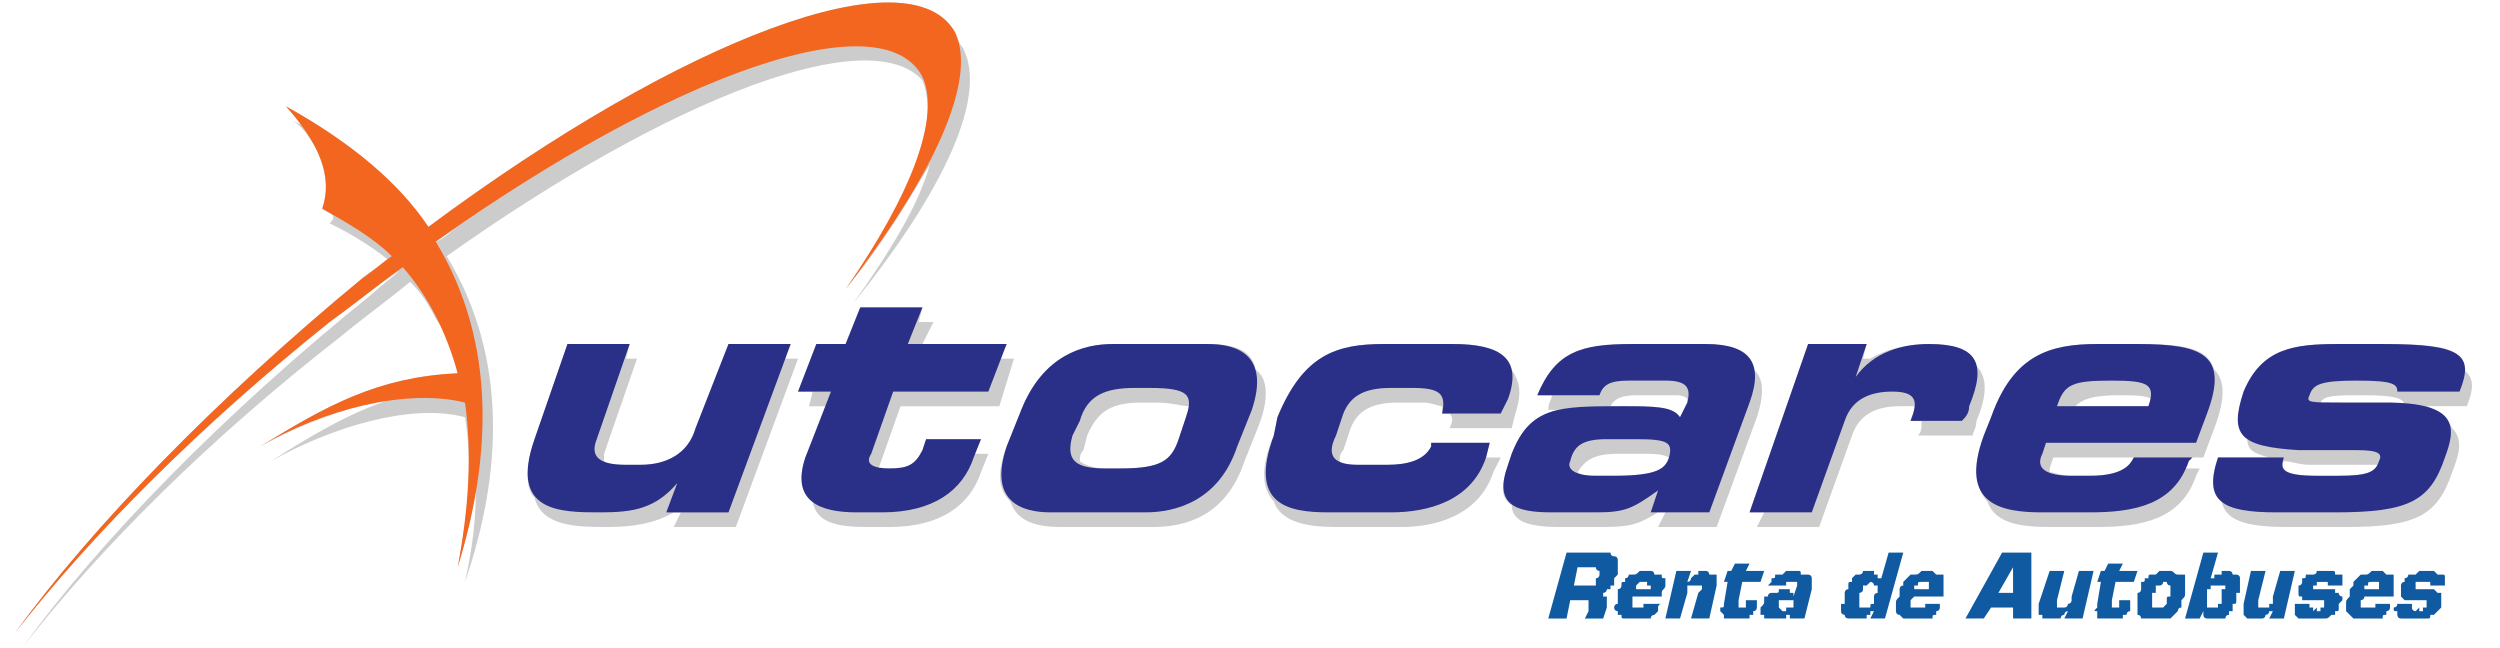
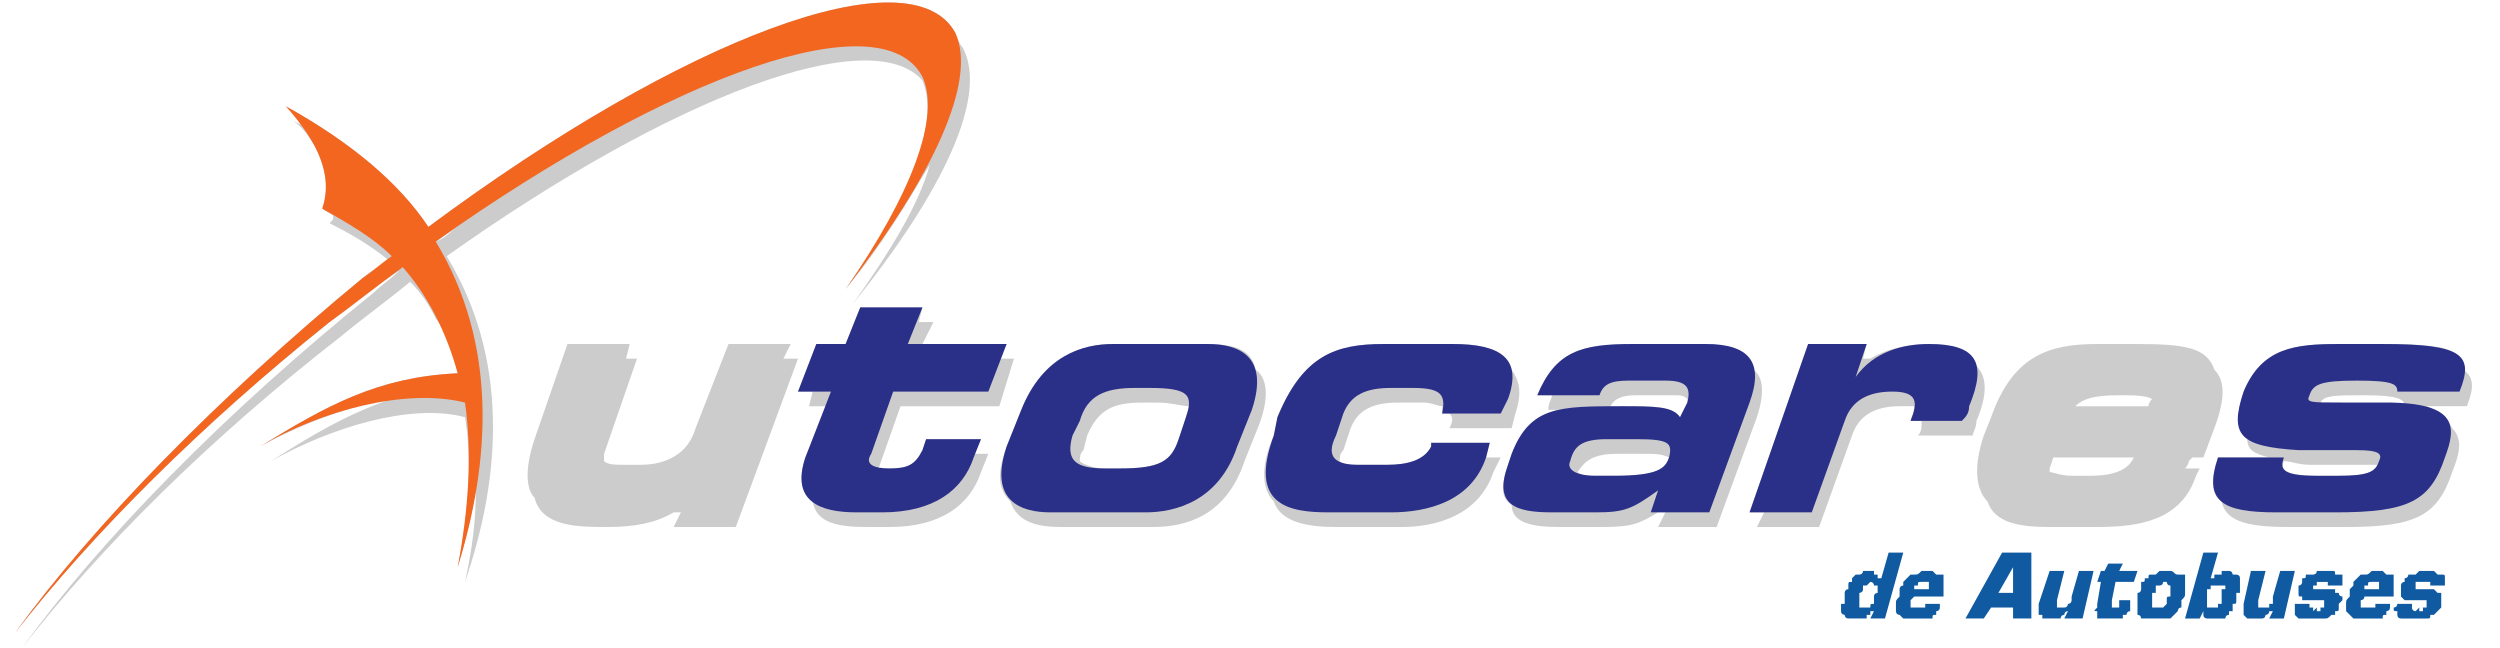
<svg xmlns="http://www.w3.org/2000/svg" xml:space="preserve" width="494px" height="128px" version="1.1" style="shape-rendering:geometricPrecision; text-rendering:geometricPrecision; image-rendering:optimizeQuality; fill-rule:evenodd; clip-rule:evenodd" viewBox="0 0 683 177">
  <defs>
    <style type="text/css">
   
    .fil0 {fill:none}
    .fil2 {fill:#2A2F88}
    .fil4 {fill:#105AA1;fill-rule:nonzero}
    .fil1 {fill:#CDCCCD;fill-rule:nonzero}
    .fil3 {fill:#F26620;fill-rule:nonzero}
   
  </style>
  </defs>
  <g id="Capa_x0020_1">
    <rect class="fil0" width="683" height="177" />
    <g id="_2019055315152">
      <path class="fil1" d="M606 125l14 0c-4,-1 -6,-2 -6,-5 -3,-2 -3,-7 -1,-13 5,-12 14,-13 26,-13l12 0c16,0 22,1 22,7 3,2 3,5 1,10l-11 0c4,2 6,4 7,6 3,3 2,7 0,12 -4,12 -10,15 -29,15l-16 0c-12,0 -17,-2 -18,-7 -3,-2 -3,-6 -1,-12zm18 1c-1,2 0,4 9,4l6 0c7,0 10,-1 11,-3 -1,0 -2,0 -4,0l-15 0c-3,0 -5,-1 -7,-1zm10 -16c1,0 3,0 6,0l12 0c2,0 4,0 5,1 0,-2 -2,-3 -11,-3 -8,0 -11,0 -12,2zm-67 1l20 0c0,-1 1,-2 1,-2 -2,-1 -5,-1 -9,-1 -7,0 -10,1 -12,3zm-25 8l2 -5c6,-17 16,-20 29,-20l11 0c13,0 19,1 21,7 3,3 3,8 0,16l-3 8 -3 0 -1 1c0,1 -1,2 -1,2l4 0 -1 2c-4,12 -15,14 -27,14l-13 0c-8,0 -15,-1 -17,-7 -3,-3 -4,-9 -1,-18zm18 10c1,0 3,1 6,1l5 0c9,0 11,-3 12,-5l-22 0 -1 3c0,0 0,0 0,1zm-82 11l16 -46 16 0 -1 4 2 0c5,-3 11,-4 16,-4 8,0 12,2 13,6 3,3 3,8 0,15 0,2 -1,3 -1,4l-15 0c1,-1 1,-2 1,-4l-3 0c0,-1 1,-2 1,-4 -1,0 -2,0 -4,0 -6,0 -11,2 -13,8l-9 25 -17 0 2 -4 -4 0zm-42 -10l5 0c12,0 14,-2 15,-5 -2,-1 -4,-1 -7,-1l-7 0c-7,0 -9,2 -11,5 1,1 3,1 5,1zm-24 -3l1 -3c3,-7 7,-11 13,-12l-3 0c0,-2 1,-3 1,-4l-4 0c5,-12 12,-14 26,-14l20 0c7,0 12,2 13,7 3,2 3,7 1,13l-11 30 -16 0 2 -4 -2 0c-5,3 -7,4 -15,4l-12 0c-7,0 -13,-1 -13,-6 -3,-2 -3,-5 -1,-11zm28 -16l3 0c9,0 14,0 16,3l2 -4c0,0 0,-1 0,-1 -1,-1 -2,-1 -4,-1l-10 0c-4,0 -6,1 -7,3zm-92 8l1 -5c7,-17 16,-20 29,-20l19 0c9,0 15,2 16,7 2,3 3,6 1,12l-1 4 -17 0c1,-2 1,-3 0,-4l-2 0c0,-1 0,-1 0,-2 -1,0 -3,-1 -5,-1l-7 0c-7,0 -11,2 -13,7l-2 6c-1,1 -1,2 -1,3 1,1 3,1 5,1l8 0c5,0 10,-1 12,-5l0 -1 16 0 -1 4 4 0 -2 4c-4,12 -16,15 -25,15l-18 0c-7,0 -15,-1 -17,-7 -3,-3 -4,-9 0,-18zm-53 7c1,1 4,2 7,2l4 0c11,0 14,-2 16,-8l2 -6c0,-1 1,-2 1,-3 -2,0 -5,-1 -9,-1l-4 0c-8,0 -12,2 -15,9l-1 4c-1,1 -1,2 -1,3zm-20 -4l4 -10c6,-15 17,-18 25,-18l26 0c6,0 12,1 13,7 3,2 4,7 1,15l-4 10c-5,15 -16,18 -25,18l-25 0c-6,0 -12,-1 -14,-7 -3,-3 -4,-7 -1,-15zm-59 -28l-2 4 4 0 -17 46 -17 0 2 -4 -2 0c-5,3 -11,4 -18,4 -8,0 -18,0 -20,-8 -2,-2 -3,-7 0,-16l9 -26 17 0 -1 4 3 0 -9 26c0,1 0,1 0,2 1,1 3,1 6,1l4 0c7,0 13,-3 15,-10l9 -23 17 0zm-138 -65c18,10 31,21 39,33 70,-52 132,-75 144,-53 0,0 0,1 0,1 1,1 1,2 2,3 7,13 -5,39 -30,70 10,-14 18,-27 21,-38 -6,10 -13,22 -23,34 17,-24 26,-45 21,-57 -14,-16 -68,4 -130,48 17,28 15,60 5,89 2,-9 3,-17 3,-26 -1,8 -3,15 -5,22 3,-15 4,-29 2,-41 -15,-4 -37,3 -53,12 11,-7 21,-13 33,-17 -12,2 -25,7 -36,13 18,-11 32,-19 54,-20 -1,-6 -3,-11 -6,-15 -2,-4 -4,-7 -7,-10 -6,5 -13,10 -19,15 -36,28 -66,58 -87,85 21,-29 55,-64 96,-97 2,-2 5,-4 7,-6l0 0c-6,4 -13,9 -19,14 -35,28 -65,58 -86,85 21,-29 55,-64 95,-97 2,-2 5,-3 7,-5 -5,-4 -10,-7 -16,-10 1,-1 1,-1 1,-2 -1,-1 -2,-1 -3,-2 2,-5 1,-11 -2,-17 -2,-3 -3,-5 -6,-7l2 1c-1,-2 -2,-4 -4,-5zm41 37c3,-1 4,-3 6,-4 -2,1 -4,3 -6,4zm101 59l6 -14 -5 0 1 -4 -4 0 5 -13 8 0 4 -10 17 0 -1 4 4 0 -3 6 23 0 -2 4 4 0 -4 13 -27 0 -6 17c1,0 2,0 3,0 5,0 7,-1 9,-5l1 -3 15 0 -2 4 4 0 -2 5c-3,9 -11,15 -25,15l-6 0c-8,0 -14,-1 -15,-7 -3,-2 -4,-6 -2,-12z" />
-       <path class="fil2" d="M216 94l-17 0 -9 23c-2,7 -8,10 -15,10l-4 0c-7,0 -10,-2 -8,-7l9 -26 -17 0 -9 26c-7,20 7,20 18,20 9,0 15,-1 21,-8l0 0 -3 8 17 0 17 -46z" />
      <path class="fil2" d="M220 125c-4,12 4,15 14,15l7 0c14,0 22,-6 25,-15l2 -5 -15 0 -1 3c-2,4 -4,5 -9,5 -4,0 -7,-1 -5,-4l6 -17 26 0 5 -13 -27 0 4 -10 -17 0 -4 10 -8 0 -5 13 9 0 -7 18z" />
      <path class="fil2" d="M295 115c2,-7 7,-9 15,-9l4 0c11,0 12,2 10,8l-2 6c-2,6 -5,8 -16,8l-4 0c-8,0 -11,-2 -9,-9l2 -4zm-20 7c-5,15 4,18 12,18l26 0c8,0 20,-3 25,-18l4 -10c5,-15 -4,-18 -12,-18l-26 0c-8,0 -19,3 -25,18l-4 10z" />
      <path class="fil2" d="M348 119c-7,19 4,21 15,21l17 0c10,0 22,-3 26,-15l1 -4 -16 0 0 1c-2,4 -7,5 -12,5l-8 0c-6,0 -9,-2 -6,-8l2 -6c2,-5 6,-7 13,-7l6 0c8,0 9,2 8,7l16 0 2 -4c4,-11 -2,-15 -15,-15l-19 0c-13,0 -22,3 -29,20l-1 5z" />
      <path class="fil2" d="M436 130c-6,0 -8,-2 -7,-4 1,-4 3,-6 10,-6l8 0c9,0 10,1 9,5 -1,3 -3,5 -15,5l-5 0zm-24 -3c-4,11 2,13 12,13l12 0c8,0 10,-1 17,-6l-2 6 16 0 11 -30c4,-11 0,-16 -12,-16l-20 0c-14,0 -21,2 -26,14l17 0c1,-3 3,-4 8,-4l10 0c6,0 7,2 6,6l-2 4c-2,-3 -7,-3 -16,-3 -17,0 -25,0 -30,13l-1 3z" />
      <path class="fil2" d="M478 140l17 0 9 -25c2,-6 7,-8 13,-8 7,0 7,3 5,8l14 0c1,-1 2,-2 2,-4 5,-12 2,-17 -11,-17 -7,0 -15,2 -20,9l0 0 3 -9 -16 0 -16 46z" />
-       <path class="fil2" d="M562 111c2,-6 4,-7 15,-7 10,0 12,1 10,7l-25 0zm-20 8c-7,19 5,21 16,21l13 0c12,0 23,-2 27,-14l1 -1 -16 0c-1,2 -3,5 -12,5l-5 0c-7,0 -10,-2 -8,-6l1 -3 41 0 3 -8c6,-16 -1,-19 -19,-19l-11 0c-13,0 -23,3 -29,20l-2 5z" />
      <path class="fil2" d="M606 125c-4,12 1,15 16,15l16 0c20,0 26,-3 30,-15 3,-8 4,-15 -16,-15l-12 0c-9,0 -10,0 -9,-2 1,-3 3,-4 13,-4 10,0 11,1 11,3l17 0c4,-10 1,-13 -21,-13l-12 0c-12,0 -21,1 -26,13 -4,12 -1,15 15,16l16 0c6,0 7,1 6,3 -1,3 -3,4 -11,4l-6 0c-10,0 -10,-2 -9,-5l-18 0z" />
      <path class="fil3" d="M78 29c18,10 31,21 39,33 70,-52 132,-75 144,-53 6,13 -6,39 -30,70 18,-26 26,-47 21,-58 -11,-21 -68,-1 -133,45 17,28 15,60 6,89 3,-16 4,-31 2,-45 -16,-4 -39,2 -56,12 18,-11 32,-19 54,-20 -3,-11 -8,-21 -15,-29 -7,5 -13,10 -20,15 -35,28 -65,58 -86,85 21,-29 55,-64 95,-97 3,-2 5,-4 8,-6 -5,-5 -12,-9 -19,-13 3,-9 -1,-18 -10,-28z" />
    </g>
    <g id="_2019099448976">
-       <path class="fil4" d="M423 169l5 -18 9 0c0,0 1,0 1,0 1,0 1,0 2,0 0,0 0,1 1,1 0,0 0,0 0,0 1,0 1,1 1,1 0,0 0,1 0,1 0,0 0,1 0,1 0,1 0,1 0,2 0,0 -1,1 -1,1 0,0 0,1 0,1 0,0 0,0 0,1 0,0 -1,0 -1,0 0,0 0,1 0,1 0,0 -1,0 -1,0 0,1 -1,1 -1,1 0,0 -1,0 -1,0l0 0c0,0 0,0 1,0 0,0 0,0 0,1 0,0 0,0 1,0 0,0 0,0 0,0 0,0 0,1 0,1 0,0 0,0 0,0 0,1 0,1 0,1 0,0 0,1 0,1l-1 3 -5 0 1 -2c0,-1 0,-1 0,-1 0,0 0,0 0,0 0,0 0,-1 0,-1 0,0 0,0 0,0 0,0 0,0 0,0 0,0 0,0 0,-1 -1,0 -1,0 -1,0 0,0 0,0 0,0l-4 0 -1 5 -5 0 0 0zm7 -9l4 0c0,0 0,0 0,0 0,0 0,0 0,0 0,0 0,0 0,0 0,0 0,0 0,0 0,0 0,0 1,0 0,0 0,0 0,0 0,0 0,0 0,0 1,0 1,0 1,0 0,0 0,-1 0,-1 0,0 0,0 0,0 0,0 0,0 0,0 0,0 0,0 0,0 0,0 0,0 0,0 0,0 0,-1 0,-1 0,0 0,0 0,0 0,0 0,0 0,0 1,0 1,-1 1,-1 0,0 0,0 0,0 0,-1 0,-1 0,-1 0,0 0,0 0,0 0,0 0,0 0,0 -1,0 -1,-1 -1,-1 0,0 0,0 0,0 -1,0 -1,0 -1,0l-4 0 -1 5 0 0zm20 5l4 0c-1,0 -1,1 -1,1 0,1 0,1 0,1 -1,1 -1,1 -1,1 0,0 -1,0 -1,1 0,0 -1,0 -1,0 0,0 -1,0 -1,0 0,0 -1,0 -1,0 0,0 -1,0 -1,0 -1,0 -1,0 -2,0 0,0 -1,0 -1,0 -1,0 -1,0 -1,-1 -1,0 -1,0 -1,0 0,0 0,-1 0,-1 -1,0 -1,-1 -1,-1 0,0 0,-1 1,-1 0,-1 0,-1 0,-2 0,-1 0,-1 0,-2 1,0 1,-1 1,-1 0,-1 0,-1 1,-1 0,-1 0,-1 0,-1 1,0 1,-1 1,-1 1,0 1,0 1,0 1,0 1,0 2,-1 0,0 1,0 2,0 0,0 1,0 1,0 1,0 1,1 1,1 1,0 1,0 1,0 1,0 1,0 1,0 0,1 0,1 1,1 0,0 0,1 0,1 0,1 0,1 0,1 0,1 -1,1 -1,2l0 1 -8 0c0,1 0,1 0,1 0,0 0,1 0,1 0,0 0,0 0,0 0,0 0,0 0,1 0,0 0,0 0,0 0,0 0,0 0,0 0,0 0,0 1,0 0,0 0,0 0,0 0,0 1,0 1,0 0,0 0,0 0,0 0,0 0,0 0,0 1,0 1,0 1,0 0,0 0,0 0,0 0,0 0,0 0,0 0,0 0,-1 0,-1 0,0 0,0 1,0l0 0 0 0zm1 -4c0,0 0,0 0,0 0,0 0,-1 0,-1 0,0 0,0 0,0 0,0 0,0 0,0 -1,0 -1,0 -1,0 0,-1 0,-1 0,-1 0,0 0,0 0,0 0,0 -1,0 -1,0l0 0c0,0 0,0 -1,0 0,0 0,0 0,0 0,0 0,0 -1,1 0,0 0,0 0,0 0,0 0,0 0,0 0,0 0,0 0,0 0,1 0,1 0,1 0,0 0,0 -1,0l5 0 0 0zm7 -5l4 0 -1 3 0 0c1,0 1,-1 1,-1 0,0 0,0 0,0 0,0 1,-1 1,-1 0,0 0,0 0,0 0,0 1,0 1,0 0,0 0,0 0,-1 1,0 1,0 1,0 0,0 0,0 1,0 0,0 0,0 0,0 1,0 1,1 1,1 1,0 1,0 1,0 0,0 0,0 1,0 0,0 0,1 0,1 0,0 0,0 0,0 0,1 0,1 0,1 0,1 0,1 0,1l-2 9 -5 0 2 -7c0,0 1,-1 1,-1 0,0 0,0 0,0 0,0 0,0 0,0 0,0 0,0 0,0 0,0 0,0 0,-1 0,0 0,0 0,0 0,0 0,0 -1,0 0,0 0,0 0,0 0,0 0,0 0,0 0,0 0,0 0,0 -1,0 -1,0 -1,0 0,0 0,0 0,0 -1,0 -1,0 -1,0 0,0 0,0 0,0 0,0 -1,0 -1,0 0,0 0,1 0,1 0,0 0,0 0,0 0,0 0,0 0,1l-2 7 -4 0 3 -13 0 0zm24 0l-1 3 -5 0 -1 5c0,1 0,1 0,1 0,0 0,0 0,0 0,0 0,0 0,0 0,0 0,0 0,0 0,0 0,0 0,0 0,0 0,0 0,0 0,0 0,0 0,0 0,0 0,0 0,0 0,0 0,0 0,0 0,0 0,0 0,0 0,0 0,0 0,0 0,0 0,0 0,0 0,0 0,0 0,0 0,0 0,0 0,0 0,0 0,0 0,0 0,0 0,0 0,0 0,0 0,0 0,0 0,0 0,0 0,0 0,0 0,0 0,0 0,0 0,0 0,0 0,0 0,0 0,0 0,0 0,0 0,0 0,0 0,0 0,0 0,0 0,0 0,0 0,0 0,0 0,0 0,0 0,0 0,1 0,0 0,0 0,0 0,0 0,0 0,0 0,0 0,0 0,0 0,0 0,0 0,0 0,0 0,0 0,0 0,0 0,0 0,0 1,0 1,0 1,0 0,0 0,0 0,0 0,0 0,0 0,0 0,0 0,0 0,0 0,0 1,0 1,0 0,0 0,-1 0,-1 0,0 0,0 0,0 0,0 0,0 0,0 0,0 0,0 0,0 0,0 0,0 0,0 0,0 0,0 0,0 0,0 0,0 0,0 0,0 0,0 0,0 0,0 0,0 0,0 0,0 0,0 0,0 0,0 0,0 0,-1 0,0 0,0 0,0 0,0 0,0 0,0 0,0 0,0 0,0 0,0 0,0 0,0 0,0 0,0 0,0 0,0 0,0 0,0 0,0 0,0 0,0 0,0 0,0 0,0 0,0 0,0 0,0 0,0 0,0 0,0 0,0 0,0 0,0 0,0 0,0 0,0 0,0 0,0 0,0 0,0 0,0 0,0 0,0 0,0 0,0 0,0 0,0 0,0l4 0c0,0 0,0 0,0 0,0 0,0 0,0 0,0 0,0 -1,0 0,0 0,0 0,0 0,0 0,0 0,0 0,0 0,0 0,0 0,0 0,0 0,0 0,0 0,0 0,0 0,0 0,0 0,0 0,0 0,0 0,0 0,0 0,0 0,0 0,0 0,0 0,0 0,0 0,0 0,0 0,0 0,0 0,0 0,0 0,0 0,0 0,0 0,0 0,0 0,0 0,0 0,0 0,0 0,0 0,0 0,1 0,1 0,1 0,0 0,0 0,0 0,0 0,0 0,0 0,0 0,0 0,0 0,0 0,0 0,0 0,0 0,0 0,0 0,0 0,0 0,0 0,0 0,0 0,0 0,0 0,0 0,0 0,0 0,0 0,0 0,0 0,0 0,0 0,0 0,0 0,0 0,0 0,0 0,0 0,0 0,0 0,0 0,0 0,0 0,0 0,0 0,0 0,0 0,0 0,0 0,0 0,0 0,0 0,0 0,0 0,0 0,0 0,0 0,0 0,0 0,0 0,0 0,0 0,0 0,0 0,0 0,0 0,1 0,1 0,0 0,1 -1,1 0,0 0,1 0,1 0,0 0,0 -1,0 0,0 0,1 0,1 -1,0 -1,0 -1,0 -1,0 -1,0 -1,0 -1,0 -1,0 -2,0 0,0 0,0 -1,0 0,0 0,0 0,0 -1,0 -1,0 -1,0 0,0 -1,0 -1,0 0,-1 0,-1 0,-1 0,0 0,0 -1,-1 0,0 0,0 0,-1 1,0 1,0 1,-1l1 -6 -1 0 1 -3 1 0 1 -2 4 0 -1 2 5 0 0 0zm5 4l-4 0c0,0 1,-1 1,-1 0,0 0,-1 0,-1 1,0 1,0 1,-1 0,0 1,0 1,0 0,0 0,0 1,0 0,0 0,0 1,-1 0,0 0,0 1,0 0,0 1,0 1,0 0,0 1,0 1,0 1,0 1,0 1,1 1,0 1,0 1,0 1,0 1,0 1,0 0,0 1,0 1,1 0,0 0,0 0,0 0,1 0,1 0,1 0,1 0,1 0,2l-2 8 -4 0 0 -2 0 0c0,0 0,1 0,1 0,0 0,0 0,0 -1,0 -1,0 -1,0 0,0 0,1 0,1 0,0 -1,0 -1,0 0,0 0,0 0,0 0,0 0,0 0,0 0,0 -1,0 -1,0 0,0 0,0 0,0 0,0 0,0 0,0 0,0 0,0 0,0 0,0 0,0 0,0 0,0 0,0 0,0 0,0 0,0 0,0 0,0 0,0 0,0 0,0 0,0 0,0 0,0 0,0 0,0 0,0 0,0 0,0 0,0 0,0 0,0 -1,0 -1,0 -1,0 0,0 0,0 0,0 0,0 0,0 0,0 0,0 0,0 0,0 0,0 0,0 0,0 0,0 0,0 0,0 0,0 0,0 0,0 0,0 0,0 0,0 0,0 0,0 0,0 0,0 0,0 0,0 0,0 0,0 0,0 0,0 0,0 0,0 0,0 0,0 0,0 -1,0 -1,0 -1,0 0,0 -1,0 -1,0 0,0 0,0 -1,0 0,0 0,0 0,-1 0,0 0,0 -1,0 0,0 0,0 0,-1 0,0 0,0 0,-1 0,0 0,0 0,0 1,-1 1,-1 1,-2 0,0 0,0 0,-1 0,0 1,0 1,0 0,0 0,-1 1,-1 0,0 0,0 0,0 1,0 1,0 1,0 1,0 1,0 1,-1 1,0 1,0 1,0 0,0 0,0 0,0 0,0 0,0 0,0 0,0 0,0 0,0 0,0 0,0 1,0 0,0 0,0 0,0 0,0 0,0 0,0 0,0 0,0 0,0 0,0 0,0 0,0 0,0 0,0 0,0 0,0 0,0 0,0 0,0 0,0 0,0 0,0 0,0 1,0 0,1 0,1 0,1 0,0 0,0 0,0 0,0 0,0 0,0 0,0 0,0 0,0 0,0 0,0 1,0 0,0 0,0 0,0 0,0 0,0 0,0 0,1 0,1 0,1l0 0 1 -3c0,0 0,0 0,0 0,0 0,0 0,0 0,0 0,0 0,-1 0,0 0,0 0,0 0,0 0,0 0,0 0,0 -1,0 -1,0 0,0 0,0 0,0 0,0 0,0 0,0 -1,0 -1,0 -1,0 0,0 0,0 0,0 0,0 0,0 -1,0 0,0 0,0 0,0 0,0 0,0 0,0 0,0 0,0 0,1 0,0 0,0 0,0 0,0 0,0 -1,0l0 0 0 0zm-1 5c0,0 0,0 0,1 0,0 0,0 0,0 0,0 0,0 0,0 0,0 0,0 0,0 0,0 0,0 0,0 0,0 0,0 1,1 0,0 0,0 0,0 0,0 0,0 0,0 0,0 1,0 1,0 0,0 0,0 0,-1 0,0 0,0 0,0 0,0 1,0 1,0 0,0 0,0 0,0 0,0 0,0 0,0 0,0 0,0 1,0 0,-1 0,-1 0,-1 0,0 0,0 0,0 0,0 0,0 0,0 0,0 0,0 0,0 0,0 0,0 0,0 0,0 0,0 0,0 0,0 0,0 0,0 0,0 0,0 0,0 0,0 0,0 0,0 0,0 0,0 0,0 0,0 0,0 0,0 0,0 0,0 0,0 0,0 0,0 0,0 0,0 0,0 0,0 0,0 0,0 0,0 0,0 0,0 0,0 0,0 0,0 0,0 0,0 0,0 0,0 0,0 0,0 0,0 0,0 0,0 0,0 0,-1 0,-1 0,-1 0,0 0,0 0,0 0,0 0,0 0,0 0,0 0,0 0,0 0,0 0,0 0,0 0,0 -1,0 -1,0 0,0 0,0 0,0 0,0 0,0 0,0 0,0 0,0 0,0 0,0 0,0 0,0 0,0 0,0 0,0 0,0 0,0 0,0 0,0 0,0 0,0 0,0 0,0 0,0 0,0 0,0 0,0 0,0 0,0 0,0 0,0 0,0 0,0 0,0 0,0 0,0 0,0 0,0 0,0 -1,0 -1,0 -1,0 0,0 0,0 0,0 0,0 0,0 0,0 0,0 0,0 0,0 0,0 0,0 0,0 0,0 0,0 0,0 0,0 0,0 0,0 0,0 0,0 0,0 0,0 0,0 0,0 0,0 0,0 0,0 0,0 0,0 -1,0 0,0 0,0 0,0 0,0 0,0 0,0 0,0 -1,0 -1,0 0,0 0,0 0,0 0,0 0,0 0,0 0,1 0,1 0,1 0,0 0,0 0,0l0 0 0 0z" />
      <path class="fil4" d="M520 151l-5 18 -4 0 1 -2 -1 0c0,0 0,0 0,1 0,0 0,0 0,0 -1,0 -1,0 -1,0 0,1 0,1 0,1 -1,0 -1,0 -1,0 0,0 0,0 -1,0 0,0 0,0 0,0 0,0 0,0 -1,0 0,0 0,0 0,0 0,0 0,0 0,0 0,0 0,0 -1,0 0,0 0,0 0,0 -1,0 -1,0 -1,0 0,0 -1,0 -1,-1 0,0 0,0 0,0 0,0 -1,0 -1,-1 0,0 0,0 0,0 0,-1 0,-1 0,-1 0,0 0,0 0,0 0,-1 0,-1 0,-1 0,0 0,0 0,0 0,0 0,0 0,0 0,0 0,0 1,0 0,0 0,0 0,0 0,0 0,0 0,0 0,0 0,0 0,-1 0,0 0,0 0,0 0,0 0,0 0,0 0,0 0,0 0,0 0,0 0,0 0,0 0,0 0,0 0,0 0,0 0,0 0,0 0,0 0,0 0,0 0,0 0,0 0,0 0,-1 0,-1 0,-1 0,0 0,0 0,0 0,0 0,0 0,0 0,0 0,0 0,0 0,0 0,0 0,0 0,0 0,0 0,0 0,0 0,0 0,0 0,0 0,0 0,0 0,0 0,0 0,-1 0,0 0,0 0,0 0,0 0,0 0,0 0,0 0,0 0,0 0,0 0,-1 1,-1 0,-1 0,-1 0,-1 0,-1 0,-1 1,-1 0,-1 0,-1 0,-1 0,0 1,-1 1,-1 0,0 1,0 1,0 0,0 1,0 1,-1 1,0 1,0 2,0 0,0 0,0 0,0 0,0 0,0 1,0 0,0 0,1 0,1 0,0 0,0 0,0 1,0 1,0 1,0 0,0 0,0 0,0 0,0 0,1 0,1 0,0 0,0 0,0l1 0 2 -7 4 0 0 0zm-12 11l0 1c0,0 0,1 0,1 0,0 0,0 0,0 0,1 0,1 0,1 0,0 0,0 0,0 0,0 0,1 0,1 0,0 0,0 0,0 0,0 0,0 1,0 0,0 0,0 0,0 1,0 1,0 1,0 0,0 0,0 0,0 1,0 1,0 1,0 0,0 0,0 0,0 0,-1 0,-1 1,-1 0,0 0,0 0,0 0,0 0,0 0,0 0,0 0,-1 0,-1 0,0 0,0 0,0 0,0 0,0 0,0 0,0 0,0 0,0 0,0 0,0 0,0 0,0 0,0 0,0 0,0 0,0 0,-1 0,0 0,0 0,0 0,0 0,0 0,0 0,0 0,0 0,0 0,0 0,0 0,0 0,0 0,0 0,0 0,0 0,0 0,0 0,0 0,0 0,0 0,0 0,0 0,0 0,0 0,0 0,0 0,0 0,0 0,0 0,0 0,0 0,0 0,0 0,0 0,0 0,0 0,0 0,0 0,0 0,0 0,0 0,0 0,0 0,0 0,0 0,0 0,0 0,0 0,0 0,0 0,0 0,0 0,0 0,0 0,0 0,0 0,0 0,0 0,0 0,0 0,0 0,0 0,0 0,0 0,0 0,0 0,0 0,0 0,0 0,0 0,0 0,0 0,0 0,0 0,0 0,0 0,0 0,0 0,0 0,0 0,0 0,0 0,0 0,0 0,0 0,0 0,0 0,0 0,0 0,0 0,0 0,0 0,0 0,0 0,0 0,-1 1,-1 1,-1 0,0 0,0 0,-1 0,0 0,0 0,0 0,0 0,0 0,-1 0,0 0,0 0,0 0,0 -1,0 -1,0 0,0 0,0 0,0 0,-1 -1,-1 -1,-1 0,0 0,0 -1,1 0,0 0,0 0,0 0,0 -1,0 -1,0 0,0 0,0 0,0 0,0 0,1 0,1 0,0 0,0 0,0 0,0 0,0 0,0 0,0 0,0 0,0 0,1 -1,1 -1,1 0,0 0,0 0,0l0 0 0 0zm18 3l4 0c0,0 0,1 0,1 0,1 -1,1 -1,1 0,1 0,1 0,1 -1,0 -1,0 -1,1 -1,0 -1,0 -1,0 -1,0 -1,0 -1,0 -1,0 -1,0 -1,0 -1,0 -1,0 -2,0 0,0 -1,0 -1,0 -1,0 -1,0 -2,0 0,0 0,0 -1,-1 0,0 0,0 0,0 -1,0 -1,-1 -1,-1 0,0 0,-1 0,-1 0,0 0,-1 0,-1 0,-1 0,-1 1,-2 0,-1 0,-1 0,-2 0,0 0,-1 1,-1 0,-1 0,-1 0,-1 1,-1 1,-1 1,-1 0,0 1,-1 1,-1 0,0 1,0 1,0 1,0 1,0 2,-1 0,0 1,0 1,0 1,0 1,0 2,0 0,0 1,1 1,1 0,0 1,0 1,0 0,0 1,0 1,0 0,1 0,1 0,1 0,0 0,1 0,1 0,1 0,1 0,1 0,1 0,1 0,2l0 1 -8 0c-1,1 -1,1 -1,1 0,0 0,1 0,1 0,0 0,0 0,0 0,0 0,0 0,1 0,0 0,0 0,0 0,0 1,0 1,0 0,0 0,0 0,0 0,0 1,0 1,0 0,0 0,0 0,0 1,0 1,0 1,0 0,0 0,0 0,0 0,0 0,0 0,0 1,0 1,0 1,0 0,0 0,0 0,0 0,0 0,-1 0,-1 0,0 0,0 0,0l0 0 0 0zm1 -4c0,0 0,0 0,0 0,0 0,-1 0,-1 0,0 0,0 0,0 0,0 0,0 0,0 0,0 0,0 0,0 0,-1 0,-1 0,-1 0,0 -1,0 -1,0 0,0 0,0 0,0l0 0c-1,0 -1,0 -1,0 0,0 0,0 0,0 -1,0 -1,0 -1,1 0,0 0,0 0,0 0,0 0,0 0,0 0,0 0,0 -1,0 0,1 0,1 0,1 0,0 0,0 0,0l4 0 0 0zm23 5l-6 0 -2 3 -5 0 10 -18 8 0 0 18 -5 0 0 -3 0 0zm0 -4l0 -7 -4 7 4 0 0 0zm22 -6l-3 13 -5 0 1 -2 0 0c0,0 0,0 0,0 -1,0 -1,1 -1,1 0,0 0,0 0,0 -1,0 -1,1 -1,1 0,0 0,0 0,0 0,0 0,0 0,0 -1,0 -1,0 -1,0 0,0 0,0 0,0 0,0 0,0 -1,0 0,0 0,0 0,0 -1,0 -1,0 -1,0 -1,0 -1,0 -1,0 0,0 -1,0 -1,0 0,-1 0,-1 0,-1 0,0 -1,0 -1,0 0,-1 0,-1 0,-1 0,0 0,-1 0,-1 0,0 0,-1 0,-1l3 -9 4 0 -2 8c0,0 0,0 0,0 0,0 0,0 0,1 0,0 0,0 0,0 0,0 0,0 0,0 0,0 0,1 0,1 0,0 0,0 0,0 0,0 0,0 1,0 0,0 0,0 0,0 0,0 0,0 1,0 0,0 0,0 0,0 0,0 0,0 0,0 1,0 1,-1 1,-1 0,0 0,0 0,0 0,0 0,0 0,0 0,0 0,0 0,0 1,0 1,-1 1,-1 0,0 0,0 0,0 0,0 0,0 0,0l0 -1 2 -7 4 0 0 0zm12 0l-1 3 -5 0 -1 5c0,1 0,1 0,1 0,0 0,0 0,0 0,0 0,0 0,0 0,0 0,0 0,0 0,0 0,0 0,0 0,0 0,0 0,0 0,0 0,0 0,0 0,0 0,0 0,0 0,0 0,0 0,0 0,0 0,0 0,0 0,0 0,0 0,0 0,0 0,0 0,0 0,0 0,0 0,0 0,0 0,0 0,0 0,0 0,0 0,0 0,0 0,0 0,0 0,0 0,0 0,0 0,0 0,0 0,0 0,0 0,0 0,0 0,0 0,0 0,0 0,0 0,0 0,0 0,0 0,0 0,0 0,0 0,0 0,0 0,0 0,0 0,0 0,0 0,0 0,0 0,0 0,0 0,1 0,0 0,0 0,0 0,0 0,0 0,0 0,0 0,0 0,0 0,0 0,0 0,0 0,0 0,0 0,0 0,0 0,0 0,0 1,0 1,0 1,0 0,0 0,0 0,0 0,0 0,0 0,0 0,0 0,0 1,0 0,0 0,0 0,0 0,0 0,-1 0,-1 0,0 0,0 0,0 0,0 0,0 0,0 0,0 0,0 0,0 0,0 0,0 0,0 0,0 0,0 0,0 0,0 0,0 0,0 0,0 0,0 0,0 0,0 0,0 0,0 0,0 0,0 0,0 0,0 0,0 0,-1 0,0 0,0 0,0 0,0 0,0 0,0 0,0 0,0 0,0 0,0 0,0 0,0 0,0 0,0 0,0 0,0 0,0 0,0 0,0 0,0 0,0 0,0 0,0 0,0 0,0 0,0 0,0 0,0 0,0 0,0 0,0 0,0 0,0 0,0 0,0 0,0 0,0 0,0 0,0 0,0 0,0 0,0 0,0 0,0 0,0 0,0 0,0 0,0l4 0c0,0 0,0 0,0 0,0 0,0 0,0 0,0 0,0 0,0 0,0 0,0 0,0 0,0 0,0 0,0 0,0 -1,0 -1,0 0,0 0,0 0,0 0,0 0,0 0,0 0,0 0,0 0,0 0,0 0,0 0,0 0,0 0,0 0,0 0,0 0,0 0,0 0,0 0,0 0,0 0,0 0,0 0,0 0,0 0,0 0,0 0,0 0,0 0,0 0,0 0,0 0,0 0,0 0,0 0,0 0,1 0,1 0,1 0,0 0,0 0,0 0,0 0,0 0,0 0,0 0,0 0,0 0,0 0,0 0,0 0,0 0,0 0,0 0,0 0,0 0,0 0,0 0,0 0,0 0,0 0,0 0,0 0,0 0,0 0,0 0,0 0,0 0,0 0,0 0,0 0,0 0,0 0,0 0,0 0,0 0,0 0,0 0,0 0,0 0,0 0,0 0,0 0,0 0,0 0,0 0,0 0,0 0,0 0,0 0,0 0,0 0,0 0,0 0,0 0,0 0,0 0,0 0,0 0,0 0,0 0,0 0,0 0,1 0,1 0,0 0,1 0,1 -1,0 -1,1 -1,1 0,0 0,0 -1,0 0,0 0,1 0,1 -1,0 -1,0 -1,0 -1,0 -1,0 -1,0 -1,0 -1,0 -1,0 -1,0 -1,0 -1,0 -1,0 -1,0 -1,0 -1,0 -1,0 -1,0 0,0 -1,0 -1,0 0,-1 0,-1 0,-1 0,0 0,0 0,-1 -1,0 -1,0 0,-1 0,0 0,0 0,-1l1 -6 -1 0 1 -3 1 0 1 -2 4 0 -1 2 5 0 0 0zm0 6c1,0 1,-1 1,-1 0,-1 0,-1 0,-2 1,0 1,0 1,-1 0,0 1,0 1,0 0,-1 0,-1 1,-1 0,0 1,0 1,0 0,0 1,-1 1,-1 1,0 1,0 2,0 0,0 1,0 1,0 1,0 1,1 2,1 0,0 1,0 1,0 0,0 0,0 1,0 0,0 0,1 0,1 0,0 0,1 0,1 0,0 0,1 0,1 0,1 0,1 0,2 0,1 0,1 -1,2 0,0 0,1 0,1 0,0 0,1 0,1 0,0 0,0 0,0 -1,0 -1,1 -1,1 0,0 0,0 0,0 -1,1 -1,1 -1,1 0,0 -1,1 -1,1 -1,0 -1,0 -2,0 0,0 -1,0 -2,0 0,0 -1,0 -1,0 -1,0 -1,0 -2,0 0,0 0,0 -1,0 0,0 0,-1 -1,-1 0,0 0,0 0,0 0,-1 0,-1 0,-1 0,-1 0,-1 0,-2 0,0 0,-1 0,-2l0 -1 0 0zm4 1l0 0c0,1 0,1 0,1 0,0 0,0 0,1 0,0 0,0 0,0 0,0 0,0 0,0 0,1 0,1 0,1 0,0 0,0 0,0 1,0 1,0 1,0 0,0 0,0 1,0 0,0 0,0 0,0 0,0 1,0 1,0 0,0 0,0 0,0 0,0 0,0 0,0 1,-1 1,-1 1,-1 0,0 0,0 0,0 0,0 0,-1 0,-1 0,0 0,0 0,0 0,0 0,0 0,0 0,0 0,0 0,0 0,0 0,0 0,0 0,0 0,0 0,0 0,-1 0,-1 1,-1 0,0 0,0 0,0 0,0 0,0 0,0 0,0 0,0 0,0 0,0 0,0 0,0 0,0 0,0 0,0 0,0 0,0 0,0 0,0 0,0 0,0 0,0 0,0 0,0 0,0 0,0 0,0 0,0 0,0 0,0 0,0 0,0 0,0 0,0 0,0 0,0 0,0 0,0 0,0 0,0 0,0 0,0 0,0 0,0 0,0 0,-1 0,-1 0,-1 0,0 0,0 0,0 0,0 0,0 0,0 0,0 0,0 0,0 0,0 0,0 0,0 0,0 0,0 0,0 0,0 0,0 0,0 0,0 0,0 0,0 0,0 0,0 0,0 0,0 0,0 0,0 0,0 0,0 0,0 0,0 0,0 0,0 0,0 0,0 0,-1 0,0 0,0 0,0 0,0 0,0 0,-1 0,0 0,0 0,0 0,0 0,0 0,0 0,0 0,0 0,0 -1,0 -1,-1 -1,-1 0,0 0,0 -1,0 0,0 0,0 0,0 0,1 -1,1 -1,1 0,0 0,0 0,0 0,0 -1,0 -1,0 0,0 0,0 0,1 0,0 0,0 0,0 0,0 0,1 0,1 0,0 0,0 -1,0l0 1 0 0z" />
      <path class="fil4" d="M597 169l5 -18 4 0 -2 7 0 0c0,0 1,0 1,0 0,0 0,-1 0,-1 0,0 0,0 1,0 0,0 0,0 0,0 0,0 0,0 1,0 0,0 0,-1 0,-1 0,0 0,0 1,0 0,0 0,0 0,0 1,0 1,0 1,0 1,0 1,1 1,1 1,0 1,0 1,0 0,0 1,0 1,1 0,0 0,0 0,0 0,1 0,1 0,1 0,0 0,1 0,1 0,1 0,1 0,1 0,0 0,0 0,0 0,1 0,1 0,1 0,0 0,0 0,0 0,0 0,0 0,0 0,0 0,0 0,0 0,0 0,0 0,0 0,0 0,0 0,0 0,0 0,0 0,0 0,0 0,0 0,0 0,0 0,0 0,0 0,0 0,0 0,0 0,0 0,0 0,0 0,0 0,0 0,0 0,0 0,0 0,0 0,0 0,0 0,0 0,0 0,0 0,0 0,0 0,0 0,0 0,0 0,0 0,0 0,0 -1,0 -1,0 0,0 0,0 0,0 0,0 0,0 0,0 0,0 0,0 0,0 0,0 0,0 0,0 0,0 0,0 0,0 0,0 0,0 0,0 0,0 0,0 0,0 0,0 0,0 0,0 0,0 0,0 0,0 0,0 0,0 0,1 0,0 0,0 0,0 0,0 0,0 0,0 0,0 0,0 0,0 0,0 0,0 0,0 0,0 0,0 0,0 0,0 0,0 0,0 0,0 0,0 0,0 0,0 0,0 0,0 0,0 0,0 0,0 0,0 0,0 0,0 0,0 0,0 0,0 0,0 0,0 0,0 0,0 0,0 0,0 0,0 0,0 0,0 0,0 0,0 0,0 0,0 0,1 0,1 0,1 0,1 -1,1 0,1 0,1 0,1 0,0 0,1 0,1 0,0 0,0 0,0 0,0 -1,0 -1,0 0,1 0,1 0,1 -1,0 -1,1 -1,1 -1,0 -1,0 -2,0 0,0 -1,0 -1,0 0,0 -1,0 -1,0 0,0 0,0 0,0 -1,0 -1,0 -1,0 0,0 0,0 0,0 0,0 -1,0 -1,-1 0,0 0,0 0,0 0,0 0,0 0,0 0,-1 0,-1 0,-1l0 0 -1 2 -4 0 0 0zm6 -6c0,0 0,0 0,0 0,0 0,0 0,0 0,0 0,0 0,0 0,0 0,0 0,0 0,0 0,0 0,0 0,0 0,0 0,0 0,0 0,0 0,0 0,0 0,0 0,0 0,0 0,0 0,0 0,0 0,0 0,0 0,0 0,0 0,0 0,0 0,0 0,0 0,0 0,0 0,0 0,0 0,0 0,0 0,0 0,0 0,0 0,0 0,0 0,0 0,0 0,0 0,0 0,0 0,0 0,0 0,0 0,0 0,0 0,0 0,0 0,0 0,0 0,0 0,0 0,0 0,0 0,0 0,0 0,0 0,0 0,0 0,0 0,0 0,0 0,0 0,0 0,0 0,0 0,0 0,0 0,0 0,0 0,0 0,0 0,0 0,0 0,0 0,0 0,0 0,0 0,0 0,1 0,1 0,1 0,0 0,0 0,0 0,1 0,1 0,1 0,0 0,0 0,0 0,0 0,1 0,1 0,0 0,0 0,0 0,0 0,0 1,0 0,0 0,0 0,0 0,0 1,0 1,0 0,0 0,0 0,0 0,0 1,0 1,0 0,0 0,0 0,-1 0,0 0,0 0,0 0,0 0,0 0,0 0,0 0,0 0,0 1,0 1,0 1,0 0,0 0,0 0,0 0,0 0,-1 0,-1 0,0 0,0 0,0 0,0 0,0 0,0l0 -1c0,-1 0,-1 0,-1 0,0 0,0 0,-1 1,0 1,0 1,0 0,0 0,0 0,-1 0,0 0,0 -1,0 0,0 0,0 0,0 0,0 0,0 0,0 0,0 -1,0 -1,0 0,0 0,0 0,0 -1,0 -1,0 -1,0 0,0 0,0 0,0 -1,0 -1,0 -1,0 0,0 0,0 0,0 0,0 0,0 0,0 0,0 0,0 0,1 0,0 0,0 0,0 -1,0 -1,0 -1,0 0,1 0,1 0,1l0 1 0 0zm24 -7l-3 13 -4 0 1 -2 -1 0c0,0 0,0 0,0 0,0 0,1 -1,1 0,0 0,0 0,0 0,0 0,1 -1,1 0,0 0,0 0,0 0,0 0,0 0,0 0,0 0,0 0,0 -1,0 -1,0 -1,0 0,0 0,0 0,0 -1,0 -1,0 -1,0 0,0 -1,0 -1,0 0,0 -1,0 -1,0 0,0 0,0 0,0 -1,-1 -1,-1 -1,-1 0,0 0,0 0,0 0,-1 0,-1 0,-1 0,0 0,-1 0,-1 0,0 0,-1 0,-1l2 -9 4 0 -2 8c0,0 0,0 0,0 0,0 0,0 0,1 0,0 0,0 0,0 0,0 0,0 0,0 0,0 0,1 0,1 0,0 0,0 1,0 0,0 0,0 0,0 0,0 0,0 0,0 1,0 1,0 1,0 0,0 0,0 0,0 0,0 1,0 1,0 0,0 0,-1 0,-1 0,0 0,0 1,0 0,0 0,0 0,0 0,0 0,0 0,0 0,0 0,-1 0,-1 0,0 0,0 0,0 0,0 0,0 0,0l0 -1 2 -7 4 0 0 0zm13 4l-4 0c0,0 0,0 0,0 0,0 0,0 0,0 0,0 0,0 0,0 0,0 0,0 0,0 0,0 0,0 0,0 0,0 0,0 0,0 0,0 0,0 0,0 0,0 0,0 0,0 0,0 0,0 0,0 0,0 0,0 0,0 0,0 0,0 0,0 0,0 0,0 0,0 0,0 0,0 0,0 0,0 0,0 0,0 0,0 0,0 0,0 0,0 0,0 0,0 0,0 0,0 0,0 0,0 0,0 0,0 0,0 0,0 0,0 0,0 0,0 0,0 0,0 0,0 0,0 0,0 0,0 0,0 0,0 0,0 0,0 0,0 0,0 0,0 0,0 0,0 0,0 0,0 0,0 0,0 0,0 0,0 0,0 0,0 0,0 0,0 0,0 0,0 0,0 0,0 0,-1 0,-1 0,0 0,0 0,0 0,0 0,0 0,0 0,0 0,0 0,0 0,0 0,0 0,0 -1,0 -1,0 -1,0 0,0 0,0 0,0l-1 0c0,0 0,0 0,0 0,0 0,0 0,0 0,0 0,0 -1,0 0,0 0,0 0,0 0,0 0,0 0,0 0,0 0,0 0,0 0,0 0,1 0,1 0,0 0,0 -1,0 0,0 0,0 0,0 0,0 0,1 0,1 1,0 1,0 1,0 0,0 0,0 0,0 0,0 0,0 1,0 0,0 0,0 0,0 0,0 0,0 1,0 0,0 0,0 0,0 0,0 0,0 0,0 0,0 0,0 0,0 0,0 1,0 1,0 0,0 0,0 0,0 0,0 0,0 0,0 0,0 0,0 0,0 0,0 0,0 0,0 0,0 0,0 0,0 0,0 0,0 0,0 0,0 0,0 0,0 0,0 0,0 0,0 0,0 0,0 0,0 1,0 1,0 1,0 0,0 0,0 1,0 0,1 0,1 0,1 1,0 1,0 1,0 0,0 0,0 0,0 0,1 1,1 1,1 0,0 0,1 0,1 0,0 0,0 -1,1 0,0 0,1 0,1 0,1 0,1 -1,1 0,0 0,1 0,1 -1,0 -1,0 -1,0 -1,1 -1,1 -2,1 0,0 0,0 -1,0 0,0 0,0 -1,0 0,0 -1,0 -1,0 0,0 -1,0 -1,0 0,0 -1,0 -1,0 -1,0 -1,0 -1,0 -1,0 -1,0 -1,0 0,0 -1,-1 -1,-1 0,0 0,0 0,-1 0,0 0,0 0,-1 0,0 0,0 0,-1l4 0c0,0 0,0 0,1 0,0 0,0 0,0 0,0 0,0 0,0 0,0 0,0 0,0 0,0 0,0 0,0 1,0 1,0 1,0 0,1 0,1 0,1 0,0 0,0 0,0l1 -1c0,1 0,1 0,1 0,0 0,0 0,0 0,0 0,0 0,0 0,0 0,0 0,0 0,0 0,0 0,0 0,0 1,0 1,0 0,0 0,0 0,0 0,0 0,0 0,0 0,0 0,0 0,0 0,-1 0,-1 0,-1 0,0 0,0 0,0 0,0 0,0 0,0 0,0 0,0 0,0 0,0 0,0 1,0 0,0 0,0 0,0 0,0 0,0 0,0 0,0 0,0 0,0 0,0 0,0 0,-1 0,0 0,0 0,0 0,0 0,0 0,0 0,0 0,0 0,0 0,-1 0,-1 0,-1 0,0 0,0 0,0 0,0 0,0 0,0 0,0 0,0 0,0 0,0 0,0 0,0 -1,0 -1,0 -1,0 0,0 0,0 0,0l-1 0c0,0 -1,0 -1,0 0,0 -1,0 -1,0 0,0 -1,0 -1,0 0,0 -1,0 -1,0 0,0 0,-1 0,-1 -1,0 -1,0 -1,-1 0,0 0,0 0,-1 0,0 0,0 0,-1 1,0 1,-1 1,-1 0,0 0,-1 0,-1 1,0 1,0 1,-1 0,0 1,0 1,0 0,0 1,0 1,0 0,0 1,0 1,-1 0,0 1,0 1,0 1,0 1,0 1,0 0,0 0,0 0,0 0,0 0,0 1,0 0,0 0,0 0,0 0,0 0,0 0,0 0,0 0,0 0,0 0,0 0,0 0,0 0,0 0,0 0,0 0,0 0,0 0,0 0,0 0,0 0,0 0,0 0,0 1,0 0,0 0,0 0,0 0,0 0,0 0,0 0,0 0,0 0,0 0,0 0,0 0,0 0,0 0,0 0,0 0,0 0,0 0,0 1,0 1,0 1,1 0,0 0,0 1,0 0,0 0,0 0,0 0,0 0,0 0,0 0,0 0,0 0,0 1,0 1,0 1,0 0,0 0,0 0,1 0,0 0,0 0,0 0,0 0,1 0,1 0,0 0,0 0,1 0,0 0,0 0,0 0,0 0,0 0,0 0,0 0,0 0,0 0,0 0,0 0,0 0,0 0,0 0,0 0,0 0,0 0,0 0,0 0,0 0,0 0,0 0,0 0,0 0,0 0,0 0,0 0,0 0,0 0,0 0,0 0,0 0,0 0,0 0,0 0,0 0,0 0,0 0,0 0,0 0,0 0,0 0,0 0,0 0,0 0,0 0,0 0,0 0,0 0,0 0,0 0,0 0,0 0,0 0,0 0,0 0,0 0,0 0,0 0,0 0,0 0,0 0,0 0,0 0,0 0,0 0,0 0,0 0,0 0,0 0,0 0,0 0,0 0,0 0,0 0,0 0,0 0,0 0,0 0,0 0,0 0,0 0,0 0,0 0,0 0,0 0,0 0,0 0,0 0,0l0 0 0 0zm9 5l4 0c0,0 0,1 0,1 0,1 -1,1 -1,1 0,1 0,1 0,1 -1,0 -1,0 -1,1 -1,0 -1,0 -1,0 0,0 -1,0 -1,0 -1,0 -1,0 -1,0 -1,0 -1,0 -2,0 0,0 -1,0 -1,0 -1,0 -1,0 -2,0 0,0 0,0 -1,-1 0,0 0,0 0,0 0,0 -1,-1 -1,-1 0,0 0,-1 0,-1 0,0 0,-1 0,-1 0,-1 0,-1 1,-2 0,-1 0,-1 0,-2 0,0 1,-1 1,-1 0,-1 0,-1 0,-1 1,-1 1,-1 1,-1 0,0 1,-1 1,-1 0,0 1,0 1,0 1,0 1,0 2,-1 0,0 1,0 1,0 1,0 1,0 2,0 0,0 1,1 1,1 0,0 1,0 1,0 0,0 1,0 1,0 0,1 0,1 0,1 0,0 0,1 0,1 0,1 0,1 0,1 0,1 0,1 0,2l0 1 -8 0c0,1 -1,1 -1,1 0,0 0,1 0,1 0,0 0,0 0,0 0,0 0,0 0,1 0,0 0,0 0,0 1,0 1,0 1,0 0,0 0,0 0,0 1,0 1,0 1,0 0,0 0,0 0,0 1,0 1,0 1,0 0,0 0,0 0,0 0,0 0,0 0,0 1,0 1,0 1,0 0,0 0,0 0,0 0,0 0,-1 0,-1 0,0 0,0 0,0l0 0 0 0zm1 -4c0,0 0,0 0,0 0,0 0,-1 0,-1 0,0 0,0 0,0 0,0 0,0 0,0 0,0 0,0 0,0 0,-1 0,-1 0,-1 0,0 0,0 -1,0 0,0 0,0 0,0l0 0c-1,0 -1,0 -1,0 0,0 0,0 0,0 -1,0 -1,0 -1,1 0,0 0,0 0,0 0,0 0,0 0,0 0,0 0,0 -1,0 0,1 0,1 0,1 0,0 0,0 0,0l4 0 0 0z" />
      <path class="fil4" d="M668 160l-4 0c0,0 0,0 0,0 0,0 0,0 0,0 0,0 0,0 0,0 0,0 0,0 0,0 0,0 0,0 0,0 0,0 0,0 0,0 0,0 0,0 0,0 0,0 0,0 0,0 0,0 0,0 0,0 0,0 0,0 0,0 0,0 0,0 0,0 0,0 0,0 0,0 0,0 0,0 0,0 0,0 0,0 0,0 0,0 0,0 0,0 0,0 0,0 0,0 0,0 0,0 0,0 0,0 0,0 0,0 0,0 0,0 0,0 0,0 0,0 0,0 0,0 0,0 0,0 0,0 0,0 0,0 0,0 0,0 0,0 0,0 0,0 0,0 0,0 0,0 0,0 0,0 0,0 0,0 0,0 0,0 0,0 0,0 0,0 0,0 0,0 0,0 0,0 0,0 0,-1 0,-1 0,0 0,0 0,0 0,0 0,0 0,0 0,0 -1,0 -1,0 0,0 0,0 0,0 0,0 0,0 0,0 0,0 0,0 0,0l-1 0c0,0 0,0 0,0 0,0 -1,0 -1,0 0,0 0,0 0,0 0,0 0,0 0,0 0,0 0,0 0,0 0,0 -1,0 -1,0 0,0 0,1 0,1 0,0 0,0 0,0 0,0 0,0 0,0 0,0 0,1 0,1 0,0 0,0 0,0 0,0 1,0 1,0 0,0 0,0 0,0 0,0 0,0 1,0 0,0 0,0 0,0 0,0 1,0 1,0 0,0 0,0 0,0 0,0 0,0 0,0 0,0 0,0 0,0 0,0 0,0 0,0 0,0 0,0 0,0 0,0 0,0 0,0 1,0 1,0 1,0 0,0 0,0 0,0 0,0 0,0 0,0 0,0 0,0 0,0 0,0 0,0 0,0 0,0 0,0 0,0 0,0 0,0 1,0 0,0 0,0 0,0 1,1 1,1 1,1 0,0 0,0 1,0 0,0 0,0 0,0 0,1 0,1 0,1 0,0 0,1 0,1 0,0 0,0 0,1 0,0 0,1 0,1 -1,1 -1,1 -1,1 0,0 -1,1 -1,1 0,0 0,0 -1,0 0,1 0,1 -1,1 0,0 -1,0 -1,0 0,0 -1,0 -1,0 0,0 -1,0 -1,0 -1,0 -1,0 -1,0 -1,0 -1,0 -2,0 0,0 0,0 -1,0 0,0 0,0 0,0 -1,0 -1,-1 -1,-1 0,0 0,0 0,-1 -1,0 -1,0 -1,-1 0,0 1,0 1,-1l4 0c0,0 0,0 0,1 0,0 0,0 0,0 0,0 0,0 0,0 0,0 0,0 0,0 0,0 0,0 0,0 0,0 0,0 0,0 0,1 1,1 1,1 0,0 0,0 0,0l1 -1c0,1 0,1 0,1 0,0 0,0 0,0 0,0 0,0 0,0 0,0 0,0 0,0 0,0 0,0 0,0 0,0 0,0 0,0 0,0 0,0 0,0 0,0 0,0 0,0 0,0 0,0 1,0 0,-1 0,-1 0,-1 0,0 0,0 0,0 0,0 0,0 0,0 0,0 0,0 0,0 0,0 0,0 0,0 0,0 0,0 0,0 0,0 1,0 1,0 0,0 0,0 0,0 0,0 0,0 0,-1 0,0 0,0 0,0 0,0 0,0 0,0 0,0 0,0 0,0 0,-1 0,-1 0,-1 0,0 0,0 0,0 -1,0 -1,0 -1,0 0,0 0,0 0,0 0,0 0,0 0,0 0,0 0,0 0,0 0,0 0,0 0,0l-1 0c-1,0 -1,0 -1,0 -1,0 -1,0 -1,0 -1,0 -1,0 -1,0 -1,0 -1,0 -1,0 0,0 -1,-1 -1,-1 0,0 0,0 0,-1 0,0 0,0 0,-1 0,0 0,0 0,-1 0,0 0,-1 1,-1 0,0 0,-1 0,-1 0,0 1,0 1,-1 0,0 0,0 1,0 0,0 0,0 1,0 0,0 0,0 1,-1 0,0 0,0 1,0 0,0 1,0 1,0 0,0 0,0 0,0 0,0 0,0 0,0 0,0 0,0 0,0 0,0 0,0 0,0 0,0 0,0 1,0 0,0 0,0 0,0 0,0 0,0 0,0 0,0 0,0 0,0 0,0 0,0 0,0 0,0 0,0 0,0 0,0 0,0 0,0 0,0 0,0 0,0 1,0 1,0 1,0 0,0 0,0 0,0 0,0 0,0 0,0 0,0 0,0 0,0 0,0 0,0 1,1 0,0 0,0 0,0 0,0 0,0 0,0 1,0 1,0 1,0 0,0 0,0 0,0 0,0 0,0 0,0 1,0 1,0 1,1 0,0 0,0 0,0 0,0 0,1 0,1 0,0 0,0 0,1 0,0 0,0 0,0 0,0 0,0 0,0 0,0 0,0 0,0 0,0 0,0 0,0 0,0 0,0 0,0 0,0 0,0 0,0 0,0 0,0 0,0 0,0 0,0 0,0 0,0 0,0 0,0 0,0 0,0 0,0 0,0 0,0 0,0 0,0 0,0 0,0 0,0 0,0 0,0 0,0 0,0 0,0 0,0 0,0 0,0 0,0 0,0 0,0 0,0 0,0 0,0 0,0 0,0 0,0 0,0 0,0 0,0 0,0 0,0 0,0 0,0 0,0 0,0 0,0 0,0 0,0 0,0 0,0 0,0 0,0 0,0 0,0 0,0 0,0 0,0 0,0 0,0 0,0 0,0 0,0 0,0 0,0 0,0 0,0 0,0 0,0 0,0 0,0 0,0 0,0l0 0 0 0z" />
    </g>
  </g>
</svg>